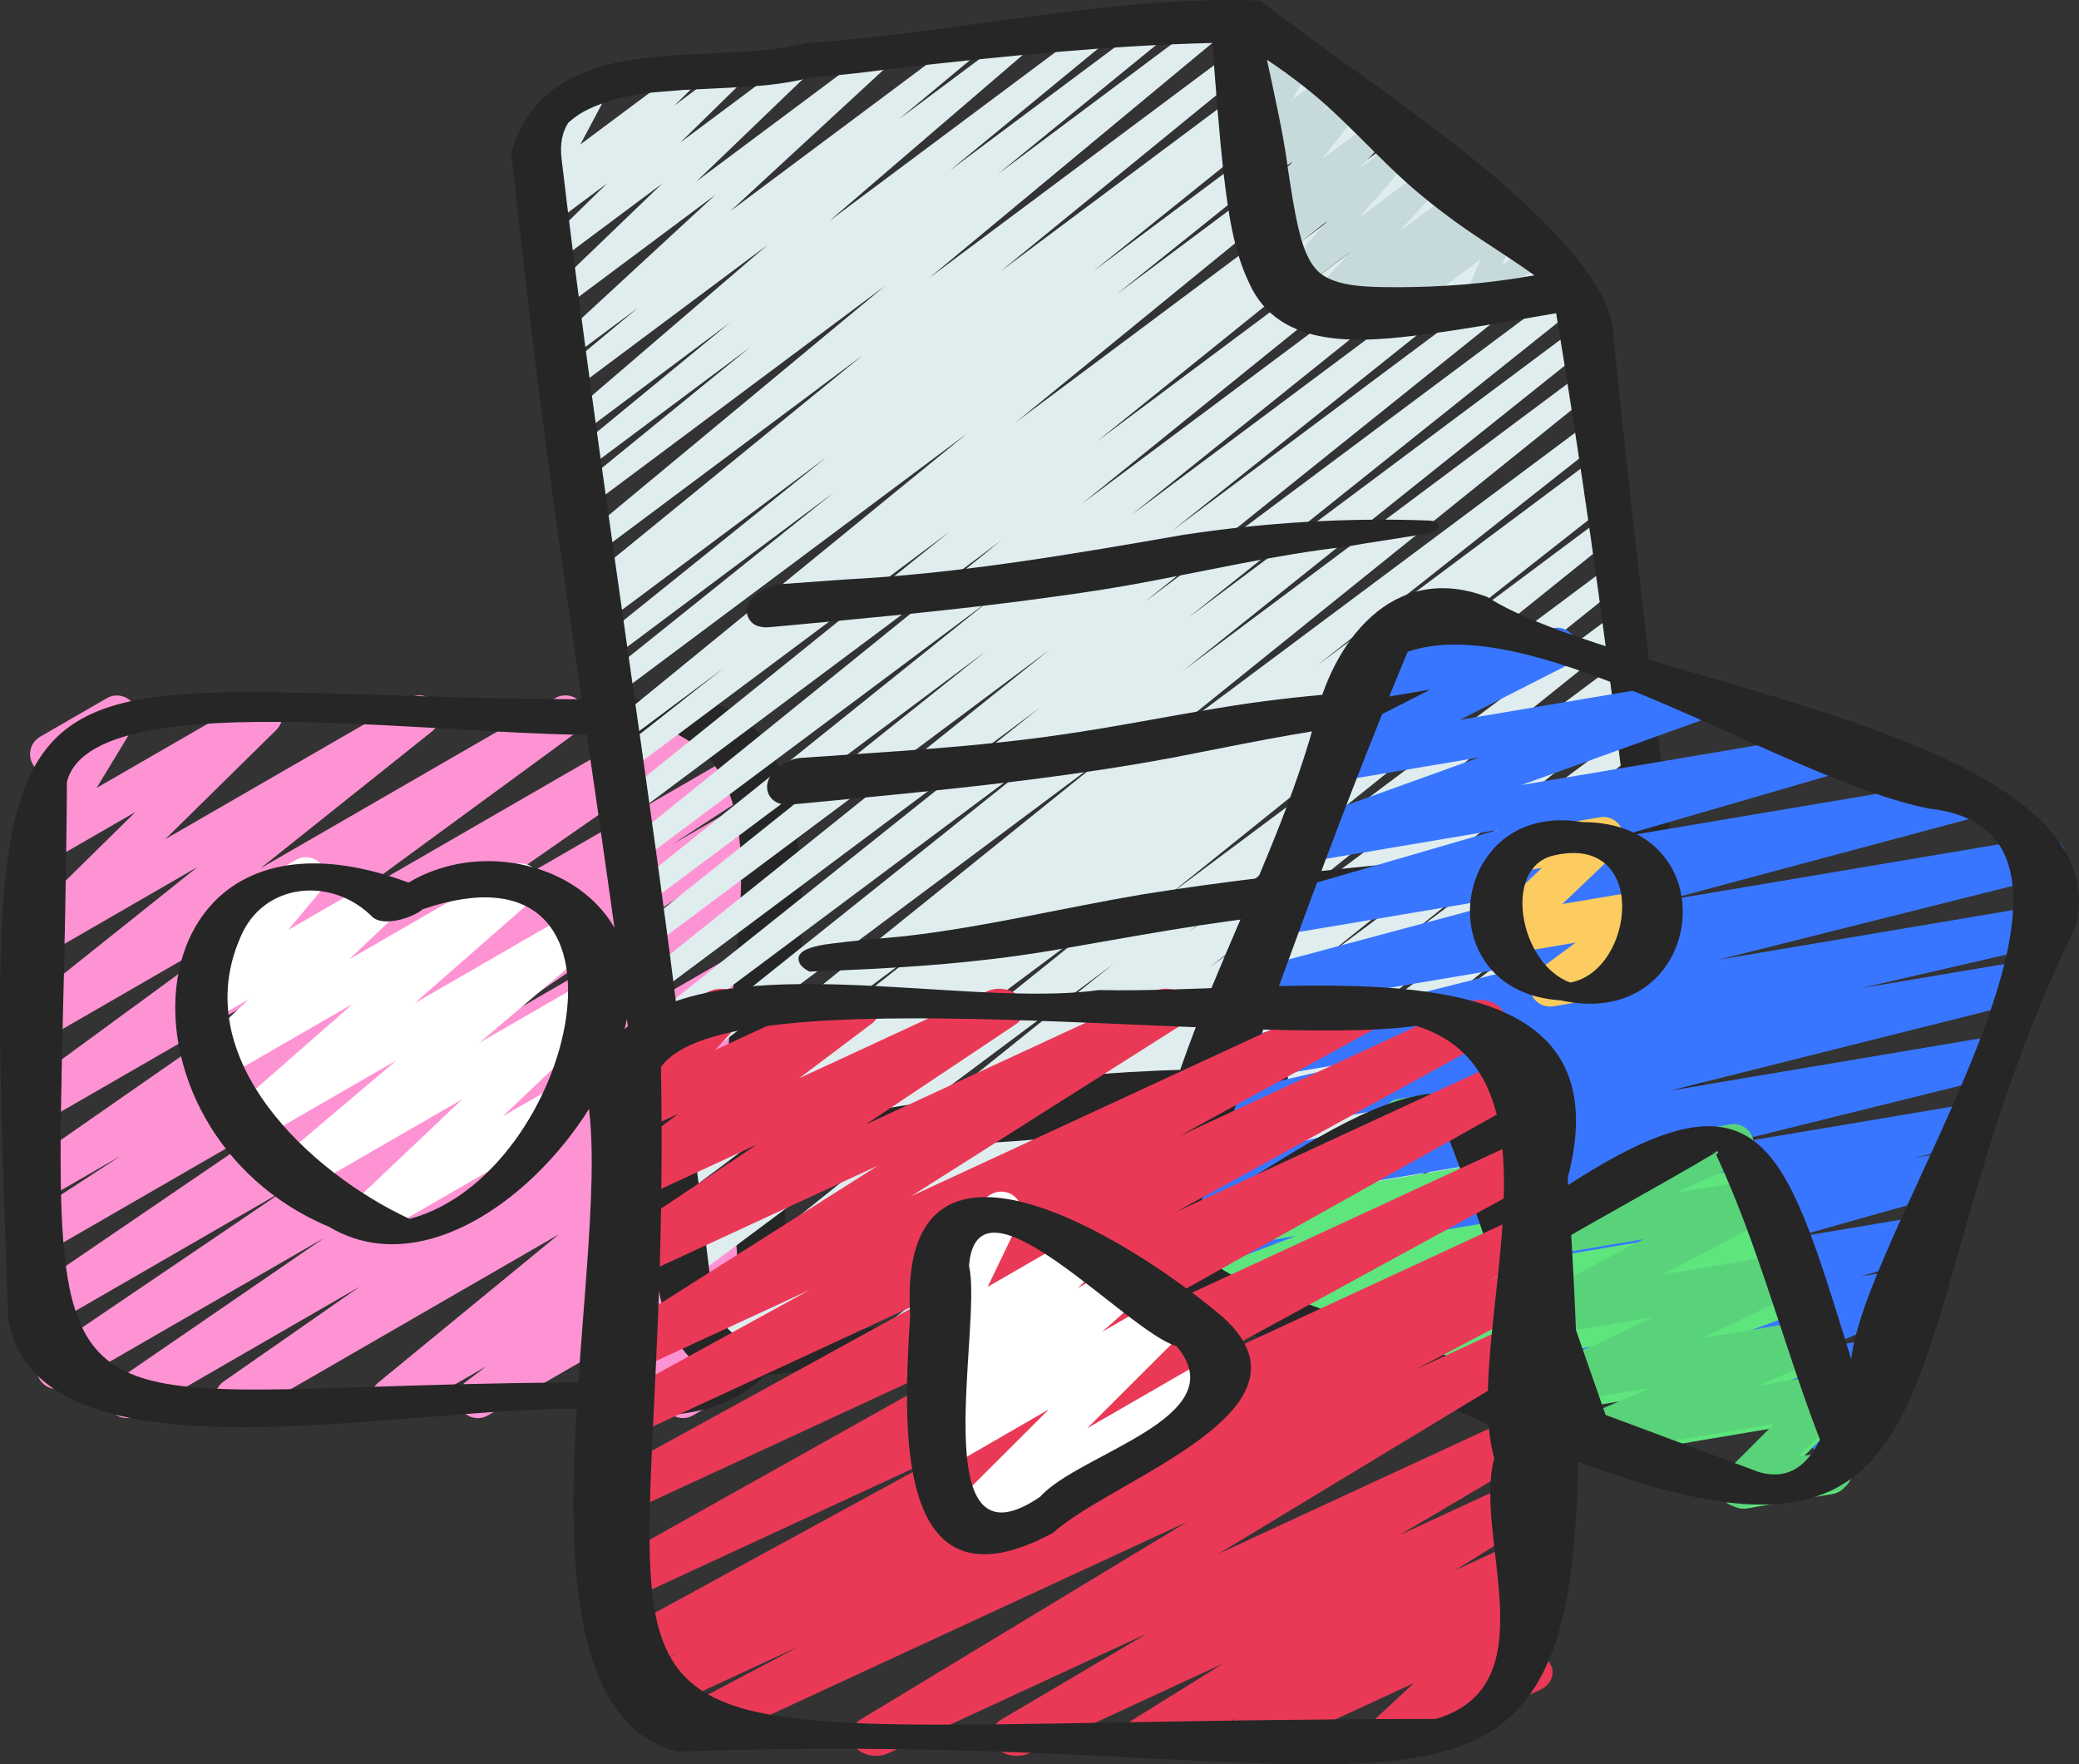
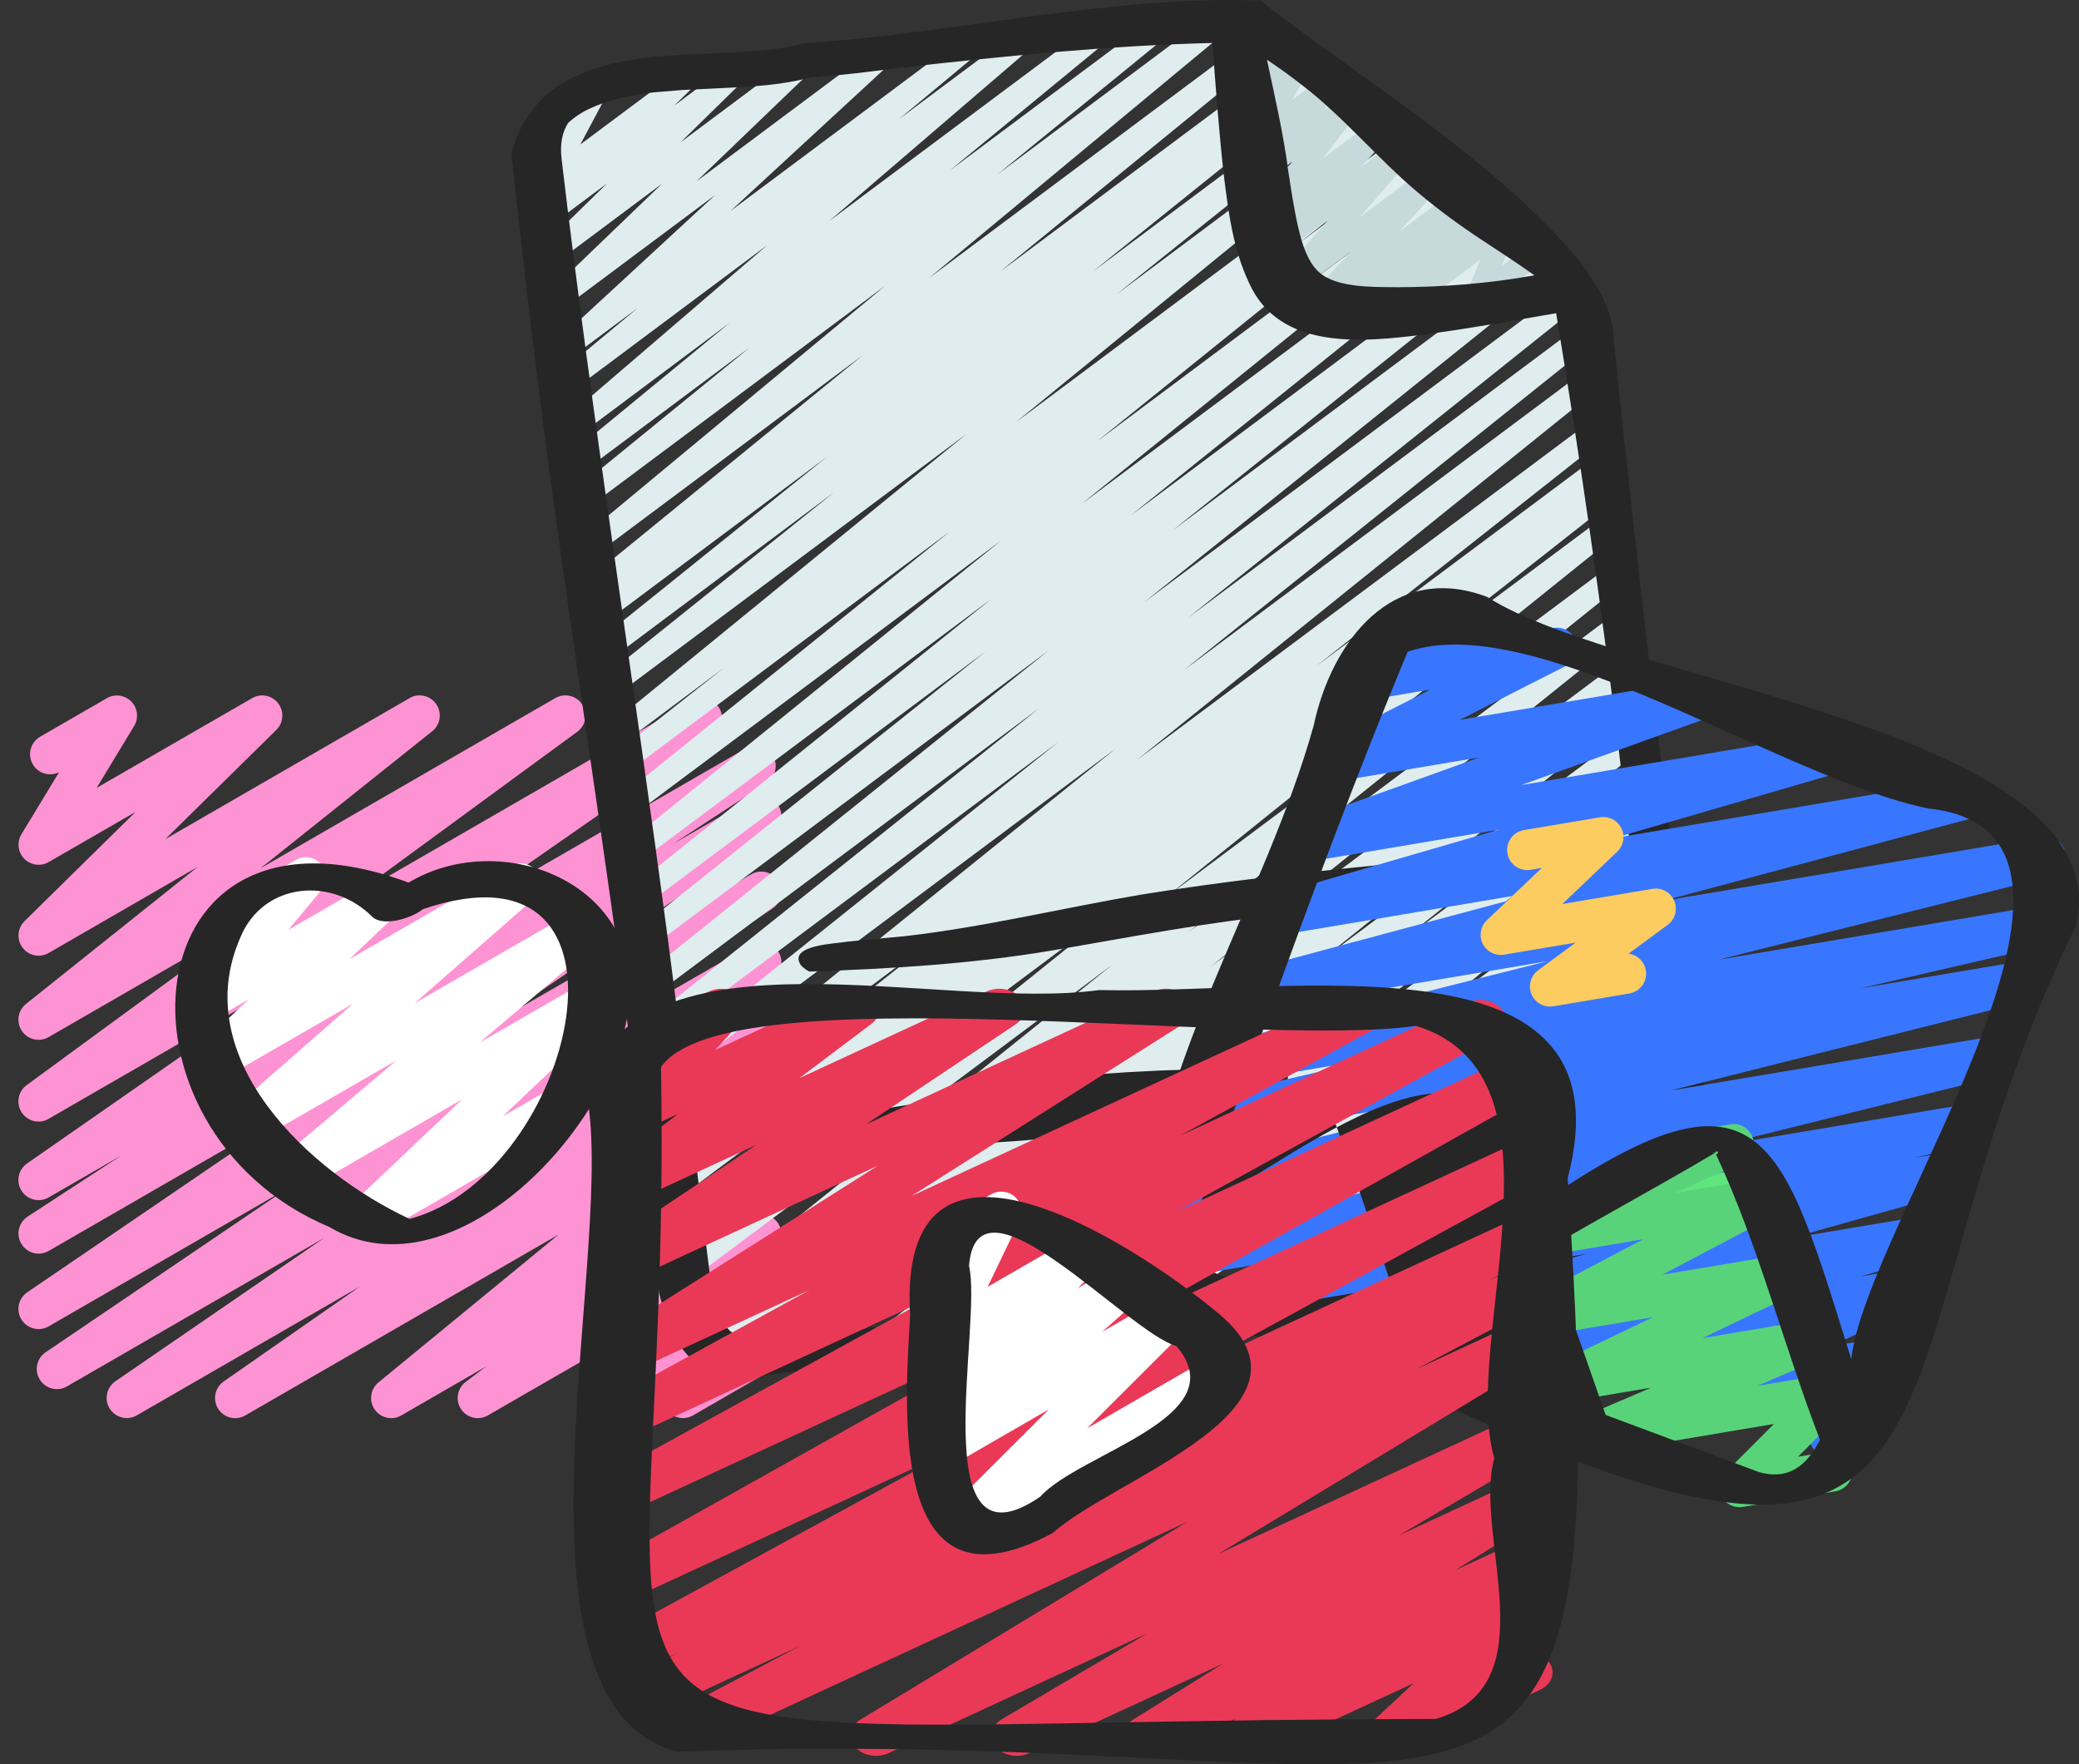
<svg xmlns="http://www.w3.org/2000/svg" id="uuid-7ba9b790-e456-45ee-b9de-81de239da382" data-name="Layer_2" viewBox="0 0 561.88 476.78">
  <rect x="0" y="0" width="561.88" height="476.78" fill="#333333" stroke="none" />
  <defs>
    <style>
      .uuid-db545c5a-03b2-42c2-9c1a-39a232b385e4 {
        fill: #dfedef;
      }

      .uuid-53d16761-7cce-4e02-a8c2-248579b89f09 {
        fill: #5ee57e;
      }

      .uuid-dd279715-96bd-4881-828e-47046ca3e82a {
        fill: #fff;
      }

      .uuid-f1c5a288-9836-4468-8e81-6cb734fb1fc9 {
        fill: #3976ff;
      }

      .uuid-6b93ce9a-6046-41de-9c89-b6a8403bb5a1 {
        fill: #59d379;
      }

      .uuid-9dbbaba2-0197-4896-8c16-7b9822d0bc3d {
        fill: #262626;
      }

      .uuid-b83fefe0-986f-4622-8828-d7605f8f07d2 {
        fill: #c6d9db;
      }

      .uuid-ea29537d-4860-485d-834e-123367b098c3 {
        fill: #ea3957;
      }

      .uuid-dd4f8b6c-82ea-44b9-9285-c989516abc14 {
        fill: #fe93d3;
      }

      .uuid-96f894fd-5e5d-4794-a582-d3c2a0c7c635 {
        fill: #fccc60;
      }
    </style>
  </defs>
  <g id="uuid-8fd67795-0513-4e23-9da3-95ab710f39eb" data-name="Layer_1">
    <g>
      <path class="uuid-dd4f8b6c-82ea-44b9-9285-c989516abc14" d="M34.26,383.21c-1.81,0-3.57-.9-4.6-2.54-1.57-2.48-.88-5.73,1.52-7.39l56.5-38.79-69.57,40.16c-2.53,1.49-5.77.67-7.34-1.82-1.56-2.49-.86-5.75,1.57-7.4l65.05-44.08-64.23,37.08c-2.54,1.48-5.77.67-7.34-1.82-1.56-2.48-.87-5.74,1.56-7.39l75.06-51.17-69.27,39.99c-2.56,1.49-5.82.65-7.36-1.86-1.55-2.5-.81-5.79,1.65-7.41l25.3-16.49-19.61,11.31c-2.5,1.47-5.75.67-7.32-1.8-1.57-2.46-.91-5.72,1.49-7.38l73.37-51.05-67.55,38.99c-2.48,1.47-5.68.7-7.28-1.73-1.58-2.43-.99-5.66,1.34-7.37l61.65-45.14-55.7,32.15c-2.46,1.43-5.62.71-7.22-1.64s-1.13-5.54,1.11-7.32l46.36-37.01-40.24,23.24c-2.36,1.38-5.41.76-7.04-1.42-1.67-2.18-1.45-5.25.51-7.17l30-29.52-23.46,13.54c-2.14,1.25-4.87.87-6.61-.9-1.73-1.77-2.05-4.51-.76-6.62l10.16-16.74c-2.55,1.23-5.67.32-7.1-2.17-1.51-2.6-.62-5.93,1.99-7.44l18.03-10.41c2.13-1.26,4.86-.87,6.61.9,1.73,1.77,2.05,4.51.76,6.62l-10.13,16.72,42.03-24.26c2.34-1.38,5.4-.76,7.04,1.42,1.67,2.18,1.45,5.25-.51,7.17l-30,29.52,66.01-38.11c2.44-1.45,5.62-.71,7.22,1.63,1.6,2.36,1.13,5.55-1.11,7.33l-46.38,37.02,79.66-45.99c2.49-1.45,5.69-.69,7.28,1.73,1.58,2.43.99,5.66-1.34,7.37l-61.59,45.12,92.57-53.45c2.5-1.47,5.75-.67,7.32,1.8,1.57,2.46.91,5.72-1.49,7.38l-73.36,51.05,82-47.35c2.56-1.49,5.82-.65,7.36,1.86,1.55,2.5.81,5.79-1.65,7.41l-25.24,16.46,21.08-12.16c2.55-1.46,5.76-.67,7.34,1.82,1.56,2.48.87,5.74-1.56,7.39l-75.12,51.22,69.34-40.03c2.55-1.47,5.78-.67,7.34,1.82s.86,5.75-1.57,7.4l-65.05,44.08,59.27-34.23c2.55-1.48,5.77-.66,7.33,1.81,1.57,2.48.88,5.73-1.52,7.39l-56.51,38.8,50.71-29.27c2.5-1.47,5.75-.67,7.32,1.79,1.57,2.46.91,5.72-1.48,7.39l-36.76,25.6,30.93-17.85c2.45-1.44,5.58-.72,7.2,1.61s1.16,5.51-1.02,7.3l-48.73,39.99,42.54-24.56c2.46-1.46,5.67-.7,7.26,1.7,1.59,2.41,1.03,5.63-1.26,7.36l-5.65,4.26c2.26-1.11,5.07-.5,6.66,1.57,1.67,2.14,1.5,5.2-.4,7.14l-15.57,15.95,8.95-5.17c2.28-1.34,5.2-.82,6.9,1.22,1.7,2.04,1.69,4.99-.03,7.01l-5.07,5.99c1.02.45,1.93,1.22,2.51,2.26,1.51,2.6.62,5.93-1.99,7.44l-18.01,10.41c-2.28,1.34-5.2.82-6.9-1.22s-1.69-4.99.03-7.01l.83-.98-16,9.23c-2.33,1.36-5.33.78-7.02-1.37-1.67-2.14-1.5-5.2.4-7.14l15.57-15.94-42.37,24.45c-2.48,1.45-5.67.69-7.26-1.7-1.59-2.41-1.03-5.63,1.26-7.36l5.58-4.21-22.98,13.27c-2.45,1.45-5.58.71-7.2-1.61s-1.16-5.51,1.02-7.3l48.71-39.98-84.7,48.9c-2.53,1.47-5.75.67-7.32-1.79s-.91-5.72,1.48-7.39l36.78-25.63-60.26,34.79c-.86.5-1.8.73-2.72.73h.02Z" />
      <path class="uuid-dd279715-96bd-4881-828e-47046ca3e82a" d="M98.57,334.97c-1.67,0-3.31-.76-4.35-2.19-1.65-2.21-1.39-5.3.62-7.21l30.1-28.51-42.44,24.5c-2.43,1.44-5.55.72-7.17-1.58-1.61-2.31-1.21-5.46.94-7.29l30.86-26.13-37.69,21.75c-2.42,1.42-5.52.73-7.14-1.55-1.63-2.28-1.26-5.42.84-7.26l32.24-28.24-35.4,20.43c-2.37,1.38-5.42.76-7.08-1.46-1.65-2.21-1.39-5.3.62-7.2l13.63-12.93-10.31,5.95c-2.26,1.34-5.17.82-6.89-1.2-1.7-2.02-1.7-4.96,0-7l10.35-12.42c-1.86-.02-3.67-1-4.66-2.72-1.51-2.6-.62-5.93,1.99-7.44l22.31-12.88c2.26-1.33,5.17-.82,6.89,1.2,1.7,2.02,1.7,4.96,0,7l-8.94,10.72,23.7-13.68c2.36-1.39,5.42-.77,7.08,1.46,1.65,2.21,1.39,5.3-.62,7.2l-13.64,12.94,43.59-25.17c2.42-1.4,5.52-.74,7.14,1.55,1.63,2.28,1.26,5.42-.84,7.26l-32.25,28.25,42.14-24.32c2.44-1.43,5.56-.71,7.17,1.58,1.61,2.31,1.21,5.46-.94,7.29l-30.85,26.12,29.91-17.26c2.36-1.38,5.44-.76,7.08,1.46,1.65,2.21,1.39,5.3-.62,7.21l-30.1,28.5,15.12-8.72c2.59-1.52,5.93-.63,7.44,1.99,1.51,2.6.62,5.93-1.99,7.44l-55.09,31.81c-.85.5-1.79.73-2.72.73h-.01Z" />
-       <path class="uuid-9dbbaba2-0197-4896-8c16-7b9822d0bc3d" d="M2.22,356.5c9.38,52.23,131.41,16.4,173.69,25.82,18.11.95,37.71-8.45,38.02-28.67-9.75-40.53,26.17-160.73-27.88-164.84C-5.13,192.08-5.15,148.09,2.22,356.5h0ZM18.11,211.2c8.03-30.58,129.13-6.96,162.21-13.96,36.2,13.93,10.71,73.73,17.84,104.94-4.55,21.14,11.34,60.46-10.76,71.68-195.67-3.97-170.62,41.02-169.31-162.68h.01Z" />
      <path class="uuid-9dbbaba2-0197-4896-8c16-7b9822d0bc3d" d="M89.01,331.58c34.12,20.28,80.76-30.16,81.38-64.47-.14-30.02-36.27-42.8-59.97-28.6-75.91-28.25-83.58,67.01-21.41,93.06ZM64.93,253.39c6.22-15.09,24.92-16.57,35.77-5.55,3.14,2.69,10.87.17,13.55-2.13,63.09-21.51,41.41,71.82-3.56,83.68-27.14-12.61-60.01-43.38-45.76-75.98h0Z" />
      <g>
        <path class="uuid-db545c5a-03b2-42c2-9c1a-39a232b385e4" d="M235.98,367.87c-1.64.2-3.13-.97-3.32-2.61-.12-1.03.3-2.05,1.11-2.69l66.68-53.31-80.55,60.1c-1.36.94-3.22.59-4.16-.77-.86-1.25-.65-2.96.5-3.95l87.16-69.88-102.2,76.31c-1.33.98-3.2.7-4.18-.63-.96-1.3-.71-3.12.55-4.12l25.07-19.56-28.97,21.61c-1.34.96-3.21.65-4.17-.69-.91-1.27-.69-3.03.52-4.04l113.39-91.01-116.72,87.14c-1.35.95-3.21.63-4.17-.72-.89-1.26-.67-3,.51-4l117.76-94.47-116.13,86.71c-1.35.95-3.21.63-4.17-.72-.89-1.26-.67-3,.51-4l121.9-97.99-119.81,89.46c-1.33.98-3.2.7-4.18-.63-.96-1.3-.71-3.12.55-4.12l64.06-50.36-61.51,45.93c-1.34.97-3.21.67-4.17-.67-.93-1.29-.69-3.09.55-4.08l8.23-6.39-5.45,4.06c-1.36.94-3.22.59-4.16-.77-.87-1.26-.64-2.97.52-3.97l78.48-61.96-76.02,56.77c-1.35.95-3.21.63-4.17-.72-.89-1.26-.67-3,.51-4l125.23-100.86-123.18,91.97c-1.34.96-3.21.65-4.17-.69-.91-1.27-.69-3.03.52-4.04l111.25-88.93-109.05,81.42c-1.35.94-3.22.61-4.16-.74-.88-1.26-.66-2.99.51-3.98l107.64-85.96-105.41,78.7c-1.36.94-3.22.59-4.16-.77-.86-1.25-.65-2.96.5-3.95l111.67-89.61-109.5,81.76c-1.35.94-3.22.61-4.16-.74-.88-1.26-.66-2.99.51-3.98l96.01-76.69-93.71,69.96c-1.34.96-3.21.65-4.17-.69-.91-1.27-.69-3.03.52-4.04l98.92-79.42-96.68,72.18c-1.34.97-3.21.67-4.18-.66-.93-1.28-.7-3.05.51-4.06l103.07-83.32-100.91,75.35c-1.35.95-3.21.63-4.17-.72-.89-1.26-.67-3,.51-4l90.62-73-88.35,65.97c-1.33.98-3.2.7-4.18-.63-.96-1.3-.71-3.12.55-4.12l31.04-24.45-28.36,21.17c-1.35.95-3.21.63-4.17-.72-.89-1.26-.67-2.98.49-3.99l97.6-79.68-95.47,71.28c-1.36.94-3.22.59-4.16-.77-.86-1.25-.65-2.96.5-3.95l63.26-50.72-60.8,45.43c-1.32.99-3.2.71-4.18-.61-.96-1.29-.73-3.11.52-4.12l62.42-50.2-59.96,44.77c-1.33.98-3.2.7-4.18-.63-.96-1.3-.71-3.12.55-4.12l4.49-3.54-1.69,1.26c-1.35.95-3.21.63-4.17-.72-.89-1.26-.67-2.98.49-3.99l74.24-60.56-71.91,53.7c-1.33.98-3.2.7-4.18-.63-.94-1.27-.72-3.05.49-4.07l81.64-67.75-79.52,59.35c-1.34.96-3.21.65-4.17-.69-.9-1.27-.69-3.01.5-4.02l46.63-38-44.12,32.91c-1.34.96-3.21.65-4.17-.69-.9-1.26-.69-3,.48-4.01l42.5-34.96-39.97,29.88c-1.32.99-3.19.72-4.18-.6-.94-1.26-.75-3.04.45-4.06l53.74-46.12-51.44,38.42c-1.34.97-3.21.67-4.17-.67-.91-1.26-.71-3.01.48-4.03l20.13-16.75-17.45,12.99c-1.33.98-3.2.7-4.18-.63-.9-1.22-.74-2.92.36-3.95l42.2-38.94-40,29.85c-1.34.97-3.21.67-4.17-.67-.87-1.19-.73-2.84.32-3.88l29.5-28.36-27.14,20.26c-1.34.97-3.21.67-4.18-.66-.86-1.19-.74-2.82.3-3.86l16.08-15.75-13.42,10c-1.33.98-3.2.7-4.18-.63-.88-1.19-.75-2.85.3-3.9l4.32-4.24-1.35,1c-1.33.98-3.2.7-4.18-.63-.68-.92-.77-2.15-.24-3.16l6.68-12.58-.63.47c-1.36.93-3.22.58-4.15-.78-.88-1.28-.63-3.02.58-4l11.34-8.45c1.33-.98,3.2-.71,4.18.62.69.92.78,2.16.24,3.18l-6.68,12.55,25.82-19.26c1.33-.98,3.2-.7,4.18.63.88,1.19.75,2.85-.3,3.9l-4.32,4.24,13.87-10.35c1.33-.98,3.2-.7,4.18.63.88,1.19.75,2.85-.3,3.9l-16.07,15.75,29.99-22.38c1.33-.98,3.2-.7,4.18.63.89,1.2.75,2.87-.32,3.91l-29.51,28.36,47.56-35.49c1.33-.98,3.2-.7,4.18.63.9,1.22.74,2.92-.36,3.95l-42.2,38.93,62.06-46.32c1.34-.96,3.21-.65,4.17.69.9,1.25.69,2.98-.47,3.99l-20.16,16.77,31.07-23.18c1.34-.96,3.21-.66,4.17.68.89,1.24.7,2.96-.44,3.98l-53.72,46.11L295.56,6.4c1.34-.96,3.21-.65,4.17.69.9,1.26.69,3-.48,4.01l-42.55,34.98,55.86-41.69c1.36-.94,3.22-.6,4.16.76.86,1.25.65,2.94-.49,3.94l-46.63,38.03L328.98,2.74c1.3-1.02,3.18-.8,4.2.5,1.02,1.3.8,3.18-.5,4.2l-81.61,67.72L340.94,8.06c1.34-.97,3.21-.67,4.17.66.92,1.27.7,3.03-.49,4.04l-74.25,60.6,78.79-58.84c1.35-.94,3.22-.61,4.16.74.88,1.27.65,3-.53,4l-4.46,3.54,5.81-4.33c1.35-.95,3.21-.63,4.17.72.89,1.26.67,3-.51,4l-62.4,50.16,65.92-49.22c1.36-.94,3.22-.59,4.16.77.86,1.25.65,2.96-.5,3.95l-63.23,50.71,66.7-49.83c1.33-.98,3.2-.7,4.18.63.95,1.28.72,3.08-.5,4.09l-97.57,79.65,103.18-77.04c1.34-.96,3.21-.66,4.17.68.92,1.28.69,3.06-.53,4.06l-31.15,24.55,33.19-24.8c1.32-.99,3.2-.71,4.18.61.96,1.29.73,3.11-.52,4.12l-90.59,72.99,95.28-71.14c1.35-.94,3.22-.61,4.16.74.87,1.26.66,2.97-.5,3.97l-103.09,83.34,108.42-80.96c1.32-.99,3.2-.71,4.18.61.96,1.29.73,3.11-.52,4.12l-98.86,79.38,103.69-77.42c1.34-.96,3.21-.65,4.17.69.91,1.27.69,3.03-.52,4.04l-96.03,76.73,100.51-75.05c1.32-.99,3.2-.71,4.18.61.96,1.29.73,3.11-.52,4.12l-111.72,89.64,115.67-86.36c1.34-.96,3.21-.65,4.17.69.91,1.27.69,3.03-.52,4.04l-107.58,85.91,106.45-79.49c1.31-1.01,3.18-.77,4.19.54,1.01,1.31.77,3.18-.54,4.19h0l-111.25,88.93,109.05-81.42c1.35-.95,3.21-.63,4.17.72.89,1.26.67,3-.51,4l-125.23,100.84,123.18-91.97c1.36-.94,3.22-.59,4.16.77.87,1.26.64,2.97-.52,3.97l-78.48,61.96,76.02-56.75c1.36-.94,3.22-.59,4.16.77.87,1.27.64,2.99-.54,3.98l-8.23,6.39,5.44-4.06c1.35-.94,3.22-.61,4.16.74.88,1.27.65,3-.53,4l-64.06,50.37,61.51-45.93c1.35-.95,3.21-.63,4.17.72.89,1.26.67,3-.51,4l-121.9,97.99,119.81-89.46c1.34-.96,3.21-.65,4.17.69.91,1.27.69,3.03-.52,4.04l-117.8,94.5,115.67-86.36c1.34-.96,3.21-.65,4.17.69.91,1.27.69,3.03-.52,4.04l-113.39,91.01,111.24-83.05c1.35-.95,3.21-.63,4.17.71.9,1.28.67,3.04-.54,4.03l-24.96,19.49,22.22-16.58c1.34-.96,3.21-.65,4.17.69.91,1.27.69,3.03-.52,4.04l-87.17,69.9,84.87-63.37c1.34-.96,3.21-.65,4.17.69.91,1.27.69,3.03-.52,4.04l-66.66,53.32,64.2-47.93c1.35-.94,3.22-.61,4.16.74.87,1.25.66,2.96-.48,3.96l-86.04,70.68,83.87-62.6c1.33-.98,3.2-.7,4.18.63.95,1.28.72,3.08-.5,4.09l-62.58,51.12,60.18-44.93c1.35-.94,3.22-.61,4.16.74.88,1.26.66,2.99-.51,3.98l-10.39,8.29,7.61-5.68c1.3-1.02,3.18-.8,4.2.5s.8,3.18-.5,4.2h0l-50.03,41.53,47.57-35.53c1.33-.97,3.2-.68,4.18.65.91,1.24.72,2.97-.43,4l-56.47,49.07,54.34-40.58c1.33-.98,3.2-.7,4.18.62.92,1.25.74,2.99-.42,4.02l-41.83,36.71,39.45-29.47c1.36-.94,3.22-.6,4.16.75.86,1.24.66,2.92-.46,3.93l-5.71,4.79,2.87-2.15c1.33-.98,3.2-.69,4.18.64.91,1.23.73,2.95-.4,3.98l-20.97,18.74,18.34-13.69c1.33-.97,3.2-.68,4.18.65.86,1.18.74,2.81-.28,3.85l-22.4,22.39,19.91-14.87c1.33-.98,3.2-.69,4.18.64.85,1.16.76,2.77-.23,3.82l-11.26,11.73,8.46-6.3c1.32-.99,3.19-.73,4.19.58.83,1.1.8,2.62-.07,3.69l-5.92,7.32,2.43-1.81c1.33-.98,3.2-.7,4.18.63.97,1.32.7,3.17-.6,4.16l-21.64,16.14c-1.32.99-3.19.73-4.19-.58-.83-1.1-.8-2.62.07-3.69l5.92-7.32-18.08,13.52c-1.32.99-3.2.72-4.18-.61-.87-1.17-.77-2.79.23-3.85l11.22-11.72-24.38,18.2c-1.33.98-3.2.71-4.18-.62-.88-1.19-.76-2.84.28-3.88l22.44-22.37-39.32,29.34c-1.34.96-3.21.65-4.17-.7-.87-1.22-.7-2.9.39-3.92l20.99-18.78-34.02,25.39c-1.35.95-3.21.63-4.17-.71-.88-1.25-.68-2.96.46-3.97l5.69-4.77-14.68,10.95c-1.34.96-3.21.65-4.17-.69-.88-1.23-.7-2.92.41-3.95l41.83-36.71-58.64,43.78c-1.35.95-3.21.63-4.17-.72-.87-1.23-.69-2.91.42-3.93l56.53-49.1-75.61,56.44c-1.35.95-3.21.63-4.17-.72-.88-1.25-.68-2.97.47-3.98l50.02-41.53-64.83,48.41c-1.35.94-3.22.61-4.16-.74-.88-1.26-.66-2.99.51-3.98l10.34-8.25-19.42,14.48c-1.34.97-3.21.67-4.17-.66-.92-1.27-.7-3.03.49-4.04l62.58-51.13-77.79,58.07c-1.34.96-3.21.65-4.17-.69-.9-1.26-.69-3,.48-4.01l86.05-70.67-104.48,77.98c-.42.32-.91.52-1.43.59h0Z" />
        <path class="uuid-b83fefe0-986f-4622-8828-d7605f8f07d2" d="M364,87.83c-1.64.21-3.14-.94-3.35-2.58-.12-.95.21-1.89.9-2.55l1.22-1.2-6.52,4.86c-1.33.98-3.2.69-4.18-.64-.84-1.14-.76-2.71.19-3.77l12.73-13.88-16.71,12.5c-1.35.95-3.21.63-4.17-.72-.78-1.1-.72-2.58.13-3.62l14.96-17.12-14.7,10.94c-1.24.93-2.98.75-4.01-.4-1.04-1.15-1.02-2.91.04-4.04l8.12-8.71-5.24,3.91c-1.33.98-3.2.7-4.18-.63-.79-1.07-.78-2.54.03-3.59l10.03-12.94-7.27,5.43c-1.32.99-3.19.73-4.19-.58-.83-1.1-.8-2.62.07-3.69l3.85-4.76-.75.55c-1.33.98-3.2.69-4.18-.64-.7-.95-.77-2.23-.19-3.25l4.8-8.27-1.71,1.28c-1.32.99-3.2.71-4.18-.61-.7-.94-.79-2.19-.23-3.22l1.88-3.42c-.53.03-1.05-.08-1.52-.33-1.01-.51-1.65-1.55-1.64-2.69l.06-9.1c-.33-.2-.62-.46-.85-.78-.98-1.32-.71-3.19.61-4.18l1.47-1.09c1.32-.99,3.2-.71,4.18.61.39.53.6,1.17.59,1.83l-.04,6.77,3.99-2.98c1.32-.99,3.2-.71,4.18.61.7.94.79,2.19.23,3.22l-1.3,2.37,2.45-1.82c1.33-.98,3.2-.7,4.18.62.71.96.78,2.24.19,3.27l-4.8,8.24,8.14-6.07c1.32-.99,3.19-.73,4.19.58.83,1.1.8,2.62-.07,3.69l-3.85,4.76,5.75-4.29c1.32-.99,3.2-.71,4.18.61.8,1.07.79,2.55-.03,3.61l-10.04,12.95,14.21-10.6c1.33-.98,3.2-.7,4.18.63.85,1.15.76,2.75-.21,3.8l-8.1,8.7,10.68-7.97c1.35-.95,3.21-.63,4.17.72.78,1.1.72,2.58-.13,3.62l-14.97,17.12,19.61-14.63c1.29-1.03,3.17-.82,4.2.47.95,1.19.86,2.9-.22,3.98l-12.72,13.89,16.41-12.25c1.33-.98,3.2-.7,4.18.63.88,1.19.75,2.85-.3,3.9l-1.23,1.22,2.38-1.77c1.33-.98,3.2-.7,4.18.63.84,1.14.77,2.71-.17,3.76l-3.67,4.08,5.35-3.99c1.33-.98,3.2-.71,4.18.62.63.84.76,1.95.36,2.93l-3.93,9.43,8.14-6.07c.67-.51,1.52-.71,2.34-.55.81.16,1.52.64,1.97,1.34l4.52,7.15.23-.18c1.32-.99,3.2-.72,4.19.61.99,1.32.72,3.2-.61,4.19l-2.82,2.1c-.67.5-1.52.69-2.34.54-.81-.16-1.52-.64-1.96-1.34l-4.52-7.15-14.29,10.65c-1.33.98-3.2.7-4.18-.63-.62-.84-.76-1.94-.36-2.91l3.93-9.44-20.78,15.51c-1.33.98-3.2.7-4.18-.63-.84-1.14-.77-2.71.17-3.76l3.67-4.09-13.56,10.12c-.42.32-.91.53-1.44.59h0Z" />
        <g>
          <path class="uuid-9dbbaba2-0197-4896-8c16-7b9822d0bc3d" d="M462.49,305.85c-5.96-38.7-11.51-83.49-16.25-122.44-3.21-27.35-7.41-64.75-10.16-92.15-.26-10.64-9.24-21.33-16.77-29.18-23.08-23.61-51.68-41.19-77.71-61.13l-1-.79-1.32-.04c-20.58-.67-41.03,1.75-61.32,4.41-20.32,2.69-40.45,5.83-60.58,7.17-6.49,1.78-13.56,2.13-20.42,2.51-14.4.84-30.13.36-43.46,7.4-7.57,3.89-13.32,11.65-15.28,19.87,2.55,23.62,5.24,47.22,8.28,70.77,8.95,69.16,20.79,139.67,28.59,209,1.66,18.38.85,52.18,26.89,51.08,1.4-.24,2.8-.46,4.2-.69.86-.04,1.7-.1,2.52-.21,15.85-1.95,32-3.93,48.31-5.93,56.24-4.97,113.49-5.72,168.72-18.56,9.24-2.12,21.6-5.57,30.77-8.46,9.25-8.23,8.05-21.66,6-32.61ZM438.99,336.14c-.95.23-2.02.48-3.19.75-73.97,7.49-153.99,16.53-227.96,25.05-8.26,1.19-12.55-2-14.62-10.06-.68-2.52-1.12-5.27-1.47-8.13-3.62-29.33-7.21-59.21-11.05-88.47-9.27-70.48-20.58-141.48-28.9-212.16-.54-4.25.19-7.47,1.77-9.93,1.34-1.22,2.84-2.31,4.53-3.21,5.58-2.87,11.86-4.25,18.34-5,2.71-.2,5.42-.45,8.14-.67,4.33-.24,8.66-.37,12.85-.62,6.91-.38,14-.76,21.32-2.69.94-.1,1.87-.2,2.81-.3,6.03-.4,13.32-1.27,21.03-2.32,28.3-3.13,56.67-6.08,85.09-6.77.85,11.8,1.73,23.56,3.03,35.37,1.23,9.9,2.46,20.22,6.9,29.53,8.26,18.37,30.89,15.94,47.34,13.88,12.02-1.58,23.81-3.72,35.62-5.75,13.33,80.52,23.28,162.55,29.09,243.93-.55,2.3-1.91,4.31-3.73,5.74-3.54.93-6.94,1.82-6.94,1.82ZM377.35,77.61c-6.66-.03-16.26.1-20.86-4.05-2.87-2.56-4.49-7.09-5.62-12.08-1.16-4.98-1.94-10.32-2.76-15.68-1.29-9.91-3.62-19.83-5.7-29.66,3.33,2.22,6.57,4.56,9.72,7.03,11.15,8.6,20.29,19.78,31.04,28.82,5.38,4.53,11.03,8.7,16.91,12.58,4.89,3.25,9.86,6.42,14.63,9.84-12.34,2.2-24.86,3.21-37.36,3.21Z" />
-           <path class="uuid-9dbbaba2-0197-4896-8c16-7b9822d0bc3d" d="M272.55,162.89c11.34-1.47,22.96-3,34.23-5.06,18.92-3.43,37.7-7.89,56.78-10.06,7.67-1.38,15.17-2.33,22.87-3.76.92-.27,2.42-.38,2.36-1.9-.26-1.35-1.48-1.28-2.39-1.43-22.2-.86-44.51.53-66.42,3.83-30.34,5.29-60.63,10.49-91.44,12.08-3.68.26-13.77.98-17.29,1.25-1.33.05-2.78.49-3.89,1.03-2.02,1.1-3.58,1.82-4.97,4.11-1.44,2.4-.01,5.71,2.86,6.33,1.81.41,2.81.12,4.19.05,20.94-1.95,42.27-3.87,63.11-6.48ZM208.86,166.33s0,0,0,0c-.2.29-.13.14,0,0Z" />
-           <path class="uuid-9dbbaba2-0197-4896-8c16-7b9822d0bc3d" d="M315.9,204.95c17.63-3.4,35.62-7.32,53.4-9.36,5.24-.5,10.52-.91,15.79-1.52,3.12-.53,16.49-1.07,12.18-6.8-.82-.84-1.49-1.2-2.31-1.68,0,0-.61.03-.61.03-21.7.74-43.31,2.07-64.72,5.67-14.25,2.3-28.44,5.2-42.74,7.23-23.23,3.41-46.69,4.59-70.1,6.27-2.61.08-5.02,1.36-6.92,3.04-4.86,4.08-2.36,10.3,3.91,9.58,3.39-.27,23.31-2.23,27.03-2.58,25.07-2.48,50.31-5.31,75.11-9.9Z" />
          <path class="uuid-9dbbaba2-0197-4896-8c16-7b9822d0bc3d" d="M404.01,231.77c-1.19-.67-3.03-.72-4.16-.59-3.35.27-23.25,2.22-26.94,2.57-21.53,2.11-43.02,4.55-64.38,7.99-21.17,3.59-42.7,8.83-64,11.25-5.15.52-10.35.91-15.54,1.49-2.95.53-16.13.85-12.58,6.31.85.97,1.49,1.27,2.33,1.77,0,0,.61-.03.61-.03,21.68-.74,43.27-2.04,64.66-5.62,21.34-3.6,42.59-7.86,64.16-9.84,16.11-1.68,32.39-2.45,48.56-3.68,3.61-.18,7.28-2.27,9.14-5.4,1.16-1.92.53-5.09-1.86-6.23ZM399.22,234.53s-.04.05-.05.07c.06-.1.08-.1.05-.07Z" />
          <path class="uuid-9dbbaba2-0197-4896-8c16-7b9822d0bc3d" d="M345.08,288.39c-4.59.55-11.28.34-15.9.49-10.55.12-21.09.56-31.61,1.35-15.9.85-31.41,4.84-47.04,7.5-7.89,1.43-15.97,2.16-23.71,4.48-.59.23-1.57.57-2.09.88-3.44,1.68-3.71,5.12-.72,7.42l1.02.73s.66.47.66.47c4.62-1.17,11.7-1.13,16.53-1.44,21.05-1.21,42.21-1.99,63.1-5.26,10.42-1.62,21.26-3.47,31.32-6.63,3.21-1.19,10.61-3.08,11.43-6.89.09-1.68-1.63-2.63-2.98-3.1Z" />
        </g>
      </g>
      <g>
        <path class="uuid-f1c5a288-9836-4468-8e81-6cb734fb1fc9" d="M321.15,344.11c-1.69-.63-3.03-2.09-3.43-3.98-.6-2.87,1.18-5.68,4.02-6.4l77.16-19.12-81.26,13.68c-2.88.51-5.63-1.38-6.23-4.25-.61-2.86,1.16-5.68,4.01-6.39l96.45-24.22-86.78,14.62c-2.9.49-5.68-1.41-6.25-4.3-.58-2.88,1.25-5.7,4.11-6.37l50.57-11.66-42.8,7.2c-2.89.52-5.63-1.38-6.23-4.25-.61-2.86,1.16-5.68,4.01-6.39l89.7-22.52-80.14,13.49c-2.85.51-5.6-1.37-6.23-4.2-.62-2.85,1.1-5.67,3.91-6.42l82.64-22.12-72.68,12.24c-2.85.51-5.56-1.34-6.21-4.15-.65-2.81,1.02-5.64,3.78-6.44l61.74-17.94-51.94,8.75c-2.77.49-5.45-1.27-6.17-3.98-.7-2.73.78-5.55,3.42-6.51l49.45-17.79-38.57,6.49c-2.64.47-5.21-1.1-6.08-3.66-.84-2.54.31-5.35,2.7-6.56l28.74-14.61-17.19,2.9c-2.58.44-5.11-1.04-6.01-3.47-.91-2.46.06-5.21,2.31-6.56l8.17-4.89c-1.13-.8-1.94-2.03-2.19-3.51-.51-2.97,1.49-5.78,4.46-6.27l20.55-3.46c2.57-.46,5.1,1.02,6.01,3.47.91,2.45-.06,5.21-2.31,6.56l-4.36,2.6,23.88-4.01c2.64-.47,5.21,1.1,6.08,3.66.84,2.54-.31,5.35-2.7,6.56l-28.73,14.6,63.32-10.66c2.78-.47,5.46,1.28,6.17,3.98.7,2.73-.78,5.55-3.42,6.51l-49.45,17.79,84.45-14.22c2.85-.5,5.56,1.35,6.21,4.15.65,2.8-1.02,5.64-3.78,6.44l-61.74,17.94,93.6-15.76c2.85-.51,5.59,1.36,6.23,4.2.62,2.85-1.1,5.67-3.91,6.42l-82.59,22.11,102.34-17.24c2.9-.49,5.64,1.38,6.23,4.25.61,2.86-1.16,5.68-4.01,6.39l-89.69,22.51,86.81-14.62c2.9-.52,5.66,1.39,6.25,4.3.58,2.88-1.25,5.7-4.11,6.37l-50.65,11.69,42.92-7.23c2.9-.5,5.64,1.39,6.23,4.25.61,2.86-1.16,5.68-4.01,6.39l-96.46,24.22,86.73-14.6c2.91-.48,5.64,1.38,6.23,4.25.6,2.87-1.18,5.68-4.02,6.4l-77.22,19.13,68.23-11.49c2.9-.52,5.65,1.39,6.24,4.29.59,2.88-1.23,5.7-4.08,6.38l-16.32,3.84,9.38-1.58c2.84-.49,5.58,1.35,6.22,4.18.64,2.83-1.05,5.65-3.83,6.42l-45.08,12.68,36.35-6.11c2.82-.5,5.56,1.33,6.21,4.14.65,2.81-1,5.63-3.76,6.44l-19.8,5.85,12.01-2.02c2.69-.48,5.3,1.15,6.11,3.79.8,2.62-.48,5.42-2.98,6.54l-23.79,10.65,13.75-2.32c2.17-.35,4.32.6,5.5,2.43,1.17,1.84,1.14,4.21-.09,6.02l-8.65,12.6c1.07.81,1.87,2.01,2.1,3.44.51,2.97-1.49,5.78-4.46,6.27l-7.15,1.2c-2.17.35-4.32-.6-5.5-2.43-1.17-1.84-1.14-4.21.09-6.02l7.32-10.66-43.17,7.27c-2.7.47-5.31-1.16-6.11-3.79s.48-5.42,2.98-6.54l23.8-10.65-59.1,9.95c-2.83.49-5.56-1.33-6.21-4.14-.65-2.81,1-5.63,3.76-6.44l19.85-5.87-47.07,7.92c-2.83.51-5.58-1.34-6.22-4.18-.64-2.83,1.05-5.65,3.83-6.42l45.02-12.66-77.96,13.13c-2.91.49-5.66-1.4-6.24-4.29s1.23-5.7,4.08-6.38l16.47-3.86-40.94,6.89c-.98.17-1.94.06-2.8-.27h-.01Z" />
        <path class="uuid-53d16761-7cce-4e02-a8c2-248579b89f09" d="M418.73,335.03c-1.55-.58-2.82-1.87-3.31-3.56-.78-2.64.53-5.44,3.06-6.54l27.84-12.02c-.44-2.93,1.55-5.68,4.49-6.18l16.8-2.84c2.69-.49,5.34,1.18,6.11,3.82.78,2.64-.53,5.44-3.06,6.54l-6.57,2.84,10.59-1.78c2.96-.53,5.78,1.49,6.27,4.46.51,2.97-1.49,5.78-4.46,6.27l-54.96,9.26c-.97.17-1.93.06-2.8-.27h.01Z" />
-         <path class="uuid-53d16761-7cce-4e02-a8c2-248579b89f09" d="M375.55,372.42c-1.64-.61-2.95-2-3.39-3.83-.66-2.78.93-5.61,3.65-6.47l27.95-8.79-53.26,8.96c-2.76.49-5.43-1.26-6.16-3.96-.72-2.71.73-5.54,3.36-6.51l5.91-2.21-25.18,4.24c-2.74.5-5.43-1.22-6.15-3.94-.74-2.7.7-5.51,3.31-6.51l24.68-9.39-23.33,3.92c-2.66.47-5.27-1.13-6.09-3.72-.83-2.58.38-5.39,2.82-6.55l49.88-23.9c-.05-.16-.09-.31-.1-.48-.51-2.97,1.49-5.78,4.46-6.27l15.77-2.65c2.66-.46,5.26,1.12,6.09,3.72.83,2.58-.38,5.39-2.82,6.55l-33.73,16.15,39.62-6.67c2.74-.48,5.43,1.23,6.15,3.94.74,2.7-.7,5.51-3.31,6.51l-24.69,9.4,27.37-4.6c2.76-.49,5.44,1.25,6.16,3.96s-.73,5.54-3.36,6.51l-5.91,2.2,74.41-12.53c2.82-.49,5.53,1.32,6.2,4.09.66,2.78-.93,5.61-3.65,6.47l-27.94,8.78,30.4-5.12c2.74-.48,5.44,1.25,6.16,3.96.72,2.71-.72,5.53-3.36,6.51l-24.93,9.29,27.44-4.61c2.7-.47,5.36,1.2,6.14,3.86.75,2.66-.59,5.47-3.15,6.53l-13.49,5.61,15.23-2.56c2.33-.39,4.63.75,5.74,2.86,1.09,2.1.69,4.66-.97,6.34l-12.5,12.58,6.5-1.1c2.96-.51,5.78,1.48,6.27,4.46.51,2.97-1.49,5.78-4.46,6.27l-23.18,3.91c-2.33.37-4.65-.77-5.74-2.86-1.08-2.1-.69-4.66.97-6.34l12.5-12.58-45.59,7.67c-2.71.48-5.36-1.2-6.14-3.86-.75-2.66.59-5.47,3.15-6.53l13.5-5.62-36.84,6.2c-2.76.49-5.43-1.26-6.16-3.96-.72-2.71.72-5.53,3.36-6.51l24.92-9.29-51.72,8.71c-.97.17-1.94.06-2.8-.27h.02Z" />
        <path class="uuid-6b93ce9a-6046-41de-9c89-b6a8403bb5a1" d="M429.17,392.52c-1.55-.58-2.82-1.87-3.32-3.56-.77-2.64.54-5.44,3.08-6.53l17.31-7.43-22.32,3.75c-2.66.47-5.26-1.13-6.09-3.72-.82-2.57.38-5.38,2.82-6.55l26.1-12.53-29.18,4.91c-2.63.45-5.19-1.09-6.06-3.62-.87-2.53.26-5.32,2.62-6.55l29.99-15.8-30.96,5.21c-2.69.46-5.32-1.16-6.11-3.78-.79-2.61.47-5.41,2.96-6.54l36.38-16.47-.06-.3c-.51-2.97,1.49-5.78,4.46-6.27l16.82-2.84c2.68-.48,5.31,1.14,6.11,3.78.79,2.61-.47,5.41-2.96,6.54l-18.08,8.19,23.13-3.89c2.63-.47,5.18,1.08,6.06,3.62.86,2.53-.26,5.32-2.62,6.55l-30,15.79,33.71-5.67c2.67-.47,5.26,1.13,6.1,3.71.82,2.58-.38,5.39-2.83,6.56l-26.12,12.54,29.15-4.9c2.7-.48,5.35,1.18,6.12,3.83.77,2.64-.55,5.45-3.08,6.53l-17.29,7.42,19.36-3.25c2.33-.39,4.67.75,5.74,2.86,1.09,2.1.69,4.67-.98,6.34l-13.19,13.22,8.28-1.39c2.95-.53,5.78,1.49,6.27,4.46.51,2.97-1.49,5.78-4.46,6.27l-25.04,4.22c-2.32.38-4.66-.77-5.74-2.86-1.09-2.1-.69-4.67.98-6.34l13.19-13.22-47.45,7.99c-.97.17-1.93.06-2.8-.27h0Z" />
        <path class="uuid-96f894fd-5e5d-4794-a582-d3c2a0c7c635" d="M417.03,271.68c-1.37-.51-2.52-1.57-3.11-2.97-.98-2.32-.24-5.02,1.78-6.5l10.15-7.48-19.33,3.25c-2.34.39-4.7-.79-5.78-2.92-1.07-2.14-.62-4.74,1.12-6.38l14.83-14.13-3.01.5c-2.99.5-5.78-1.5-6.27-4.46-.51-2.97,1.49-5.78,4.46-6.27l20.54-3.45c2.36-.41,4.71.79,5.78,2.92,1.07,2.14.62,4.74-1.12,6.38l-14.83,14.13,24.34-4.1c2.5-.43,4.94.92,5.91,3.24.98,2.33.24,5.02-1.78,6.5l-10.57,7.78c2.32.29,4.27,2.07,4.67,4.49.51,2.97-1.49,5.78-4.46,6.27l-20.52,3.46c-.97.17-1.93.06-2.8-.27h0Z" />
-         <path class="uuid-9dbbaba2-0197-4896-8c16-7b9822d0bc3d" d="M308.82,336.75c10.67,26.82,50.88,26.45,73.95,39.26,163.39,78.14,118.78-4.17,178.33-125.93,12.12-52.65-122.35-65.12-159.18-88.77-25.49-9.65-42.02,11.99-46.87,34.72-13.02,46.68-43.94,92.5-46.23,140.73ZM342.28,348.21c-6.27-2.34-12.68-4.04-16.18-9.38,21.15-12.09,42.28-24.22,63.45-36.24,9.53,23.68,17.04,48.77,25.89,72.88l-73.15-27.26ZM475.01,397.67l-41.07-15.3c-5.23-14.97-10.46-29.94-15.69-44.91,14.89-8.78,30.4-17.07,45.09-25.82-.25-.13-.48-.18-.85-.61.21.24.56.41.89.58.94-1.25,1.34.33.39.32,11.48,24.53,18.29,51.73,28.11,77.17-3.3,6.43-8.14,11.28-16.89,8.59h.01ZM380.43,176.13c34.64-11.87,101.05,34.39,140.86,42.37,60.12,6.51-17.01,112.3-20.96,148.8-18.91-60.68-24.02-84.02-85.86-40.75-8.7-60.99-59.54-16.52-90.61.31,18.23-50.28,36.08-101.59,56.58-150.73Z" />
+         <path class="uuid-9dbbaba2-0197-4896-8c16-7b9822d0bc3d" d="M308.82,336.75c10.67,26.82,50.88,26.45,73.95,39.26,163.39,78.14,118.78-4.17,178.33-125.93,12.12-52.65-122.35-65.12-159.18-88.77-25.49-9.65-42.02,11.99-46.87,34.72-13.02,46.68-43.94,92.5-46.23,140.73Zc-6.27-2.34-12.68-4.04-16.18-9.38,21.15-12.09,42.28-24.22,63.45-36.24,9.53,23.68,17.04,48.77,25.89,72.88l-73.15-27.26ZM475.01,397.67l-41.07-15.3c-5.23-14.97-10.46-29.94-15.69-44.91,14.89-8.78,30.4-17.07,45.09-25.82-.25-.13-.48-.18-.85-.61.21.24.56.41.89.58.94-1.25,1.34.33.39.32,11.48,24.53,18.29,51.73,28.11,77.17-3.3,6.43-8.14,11.28-16.89,8.59h.01ZM380.43,176.13c34.64-11.87,101.05,34.39,140.86,42.37,60.12,6.51-17.01,112.3-20.96,148.8-18.91-60.68-24.02-84.02-85.86-40.75-8.7-60.99-59.54-16.52-90.61.31,18.23-50.28,36.08-101.59,56.58-150.73Z" />
        <path class="uuid-9dbbaba2-0197-4896-8c16-7b9822d0bc3d" d="M463.77,311.91c-.12-.1-.24-.23-.39-.32,0,.01-.02.02-.03.02.13.06.33.27.43.29h0Z" />
-         <path class="uuid-9dbbaba2-0197-4896-8c16-7b9822d0bc3d" d="M421.84,270.34c39.26,8.75,46.19-48.22,5.76-48.18-35.95-6.07-42.47,45.89-5.76,48.18h0ZM424.16,265.57s-.02,0-.03,0c0,0,.02,0,.03,0ZM423.97,265.55h.03s0,.01-.03,0ZM423.91,265.62h0s0,0,0,0ZM419.83,231.2c25.95-6.14,22.08,31.03,4.58,34.32-13.77-4.94-18.48-31.03-4.58-34.32Z" />
      </g>
      <g>
        <path class="uuid-ea29537d-4860-485d-834e-123367b098c3" d="M274.76,474.5c-2.23,0-4.41-.88-5.72-2.48-1.98-2.43-1.24-5.68,1.68-7.4l39.3-23.18-69.84,32.31c-3.11,1.46-7.11.7-9.11-1.71-1.99-2.41-1.3-5.66,1.57-7.4l88.21-53.37-131.8,60.98c-3.21,1.49-7.28.66-9.23-1.86-1.94-2.52-1.02-5.81,2.05-7.45l34.44-18.18-40.43,18.7c-3.22,1.5-7.28.67-9.24-1.88-1.94-2.53-.98-5.83,2.12-7.45l14.81-7.68-11.76,5.44c-3.18,1.49-7.24.68-9.2-1.83-1.95-2.49-1.09-5.77,1.95-7.43l93.19-50.87-85.94,39.77c-3.17,1.48-7.21.68-9.18-1.79-1.97-2.47-1.15-5.74,1.86-7.43l114.91-64.37-107.59,49.78c-3.18,1.5-7.24.68-9.19-1.82-1.97-2.49-1.11-5.77,1.91-7.43l86.19-47.35-78.89,36.51c-3.18,1.5-7.24.68-9.19-1.82-1.97-2.49-1.11-5.77,1.93-7.43l54.28-29.8-47,21.74c-3.1,1.43-7.06.7-9.07-1.65-1.99-2.39-1.39-5.59,1.42-7.38l73.06-46.28-65.42,30.27c-3.06,1.44-6.98.72-9.01-1.6-2.02-2.33-1.49-5.52,1.23-7.33l40.46-27.02-32.67,15.11c-2.98,1.4-6.81.78-8.89-1.48-2.06-2.22-1.72-5.34.81-7.24l19.51-14.7-11.41,5.27c-2.79,1.31-6.35.84-8.51-1.09-2.14-1.93-2.32-4.79-.4-6.88l8.9-9.71c-2.18-.13-4.26-1.09-5.42-2.72-1.9-2.62-.78-5.96,2.5-7.47l22.61-10.46c2.8-1.31,6.35-.84,8.51,1.09,2.14,1.93,2.32,4.79.4,6.88l-7.17,7.81,34.18-15.8c2.98-1.4,6.81-.78,8.89,1.48,2.06,2.22,1.72,5.34-.81,7.24l-19.53,14.71,50.63-23.43c3.06-1.44,6.99-.72,9.01,1.6,2.02,2.32,1.49,5.52-1.23,7.33l-40.46,27.02,77.71-35.95c3.07-1.47,7.05-.71,9.07,1.65,1.99,2.39,1.39,5.59-1.42,7.38l-73.06,46.28,119.56-55.32c3.2-1.48,7.24-.68,9.19,1.82,1.97,2.49,1.11,5.77-1.93,7.43l-54.22,29.76,77.79-35.99c3.2-1.48,7.24-.67,9.19,1.82,1.97,2.49,1.11,5.77-1.91,7.43l-86.19,47.36,91.62-42.39c3.17-1.48,7.21-.68,9.18,1.79,1.97,2.47,1.15,5.74-1.86,7.43l-114.91,64.37,108.2-50.05c3.2-1.49,7.24-.67,9.2,1.83,1.95,2.49,1.09,5.77-1.95,7.43l-93.11,50.84,85.86-39.73c3.22-1.5,7.29-.67,9.24,1.88,1.94,2.53.98,5.83-2.12,7.45l-14.79,7.67,7.67-3.55c3.18-1.51,7.28-.67,9.23,1.86,1.94,2.52,1.02,5.81-2.05,7.45l-34.45,18.19,27.28-12.62c3.09-1.48,7.11-.7,9.11,1.71,1.99,2.41,1.3,5.66-1.57,7.4l-88.23,53.39,80.7-37.34c3.13-1.46,7.14-.69,9.13,1.74,1.98,2.43,1.24,5.68-1.68,7.4l-39.34,23.2,31.88-14.75c3.1-1.46,7.07-.7,9.08,1.67,1.99,2.4,1.37,5.61-1.47,7.38l-24.28,15.12,16.69-7.71c3.07-1.46,7.07-.71,9.07,1.66,2.01,2.37,1.39,5.59-1.42,7.36l-4.63,2.92c2.14-.16,4.23.59,5.65,1.97,2.13,2.06,2.09,5.04-.08,7.07l-11.36,10.58,2.12-.97c3.25-1.53,7.44-.62,9.33,2,1.9,2.62.78,5.96-2.5,7.47l-36.89,17.08c-2.85,1.35-6.54.82-8.67-1.24-2.13-2.06-2.09-5.04.08-7.07l11.37-10.59-40.85,18.9c-3.1,1.44-7.09.71-9.07-1.66-2.01-2.37-1.39-5.59,1.42-7.36l.61-.38-20.36,9.41c-3.1,1.46-7.07.7-9.08-1.67-1.99-2.4-1.37-5.61,1.47-7.38l24.29-15.13-52.27,24.18c-1.07.5-2.25.73-3.41.73l-.04-.02Z" />
        <path class="uuid-9dbbaba2-0197-4896-8c16-7b9822d0bc3d" d="M423.69,318.43c17.67-67.35-73.47-49.61-126.63-50.88-43.2,5.96-123.72-19.05-138.9,26.33,9.63,40.6-25.75,166.31,24.91,179.5,224.64-8.48,254.5,57.8,240.63-154.93h0ZM388.07,464.52c-264.41.23-205.67,29.44-209.43-176.16,17.87-25.62,160.63-4.8,204.07-11.14,43.64,13.47,11.97,84.97,21.14,116.84-5.79,21.08,15.09,61.3-15.78,70.46Z" />
        <g>
          <path class="uuid-dd279715-96bd-4881-828e-47046ca3e82a" d="M260.43,417.04c-1.64,0-3.27-.74-4.33-2.13-1.67-2.18-1.48-5.26.47-7.2l26.9-26.84-26.44,15.27c-2.4,1.42-5.52.74-7.17-1.53-1.64-2.28-1.3-5.43.8-7.29l9.96-8.89-3.59,2.07c-2.39,1.39-5.45.76-7.11-1.46-1.65-2.22-1.4-5.33.61-7.24l5.52-5.25c-1.86.63-3.96.21-5.46-1.17-1.76-1.62-2.25-4.22-1.2-6.38l8.61-17.91c-2.59,1.48-5.96.61-7.46-2.01-1.52-2.62-.62-5.96,2-7.47l15.34-8.86c2.07-1.19,4.69-.91,6.46.72,1.76,1.62,2.25,4.22,1.2,6.38l-8.61,17.91,22.98-13.26c2.37-1.4,5.45-.77,7.11,1.46,1.65,2.22,1.4,5.33-.61,7.24l-5.17,4.91,10.28-5.93c2.42-1.4,5.53-.73,7.17,1.53,1.64,2.28,1.3,5.43-.8,7.29l-9.98,8.89,16.22-9.36c2.36-1.38,5.39-.78,7.07,1.4,1.67,2.18,1.48,5.26-.47,7.2l-26.9,26.84,33.62-19.4c2.59-1.53,5.96-.62,7.47,2,1.52,2.62.62,5.96-2,7.47l-69.75,40.28c-.85.5-1.79.73-2.74.73h.01Z" />
          <path class="uuid-9dbbaba2-0197-4896-8c16-7b9822d0bc3d" d="M329.23,354.87c-24.24-20.18-86.9-59.46-83.25.61-1.73,28.22-5.1,82.34,38.64,58.74,16-14.61,75.76-33.59,44.61-59.35h0ZM281.16,404.45c-31.9,21.91-15.51-46.56-19.27-62.35,2.14-27.95,42.79,17.89,56.08,21.68,16.37,19.26-26.32,28.88-36.81,40.67Z" />
        </g>
      </g>
    </g>
  </g>
</svg>